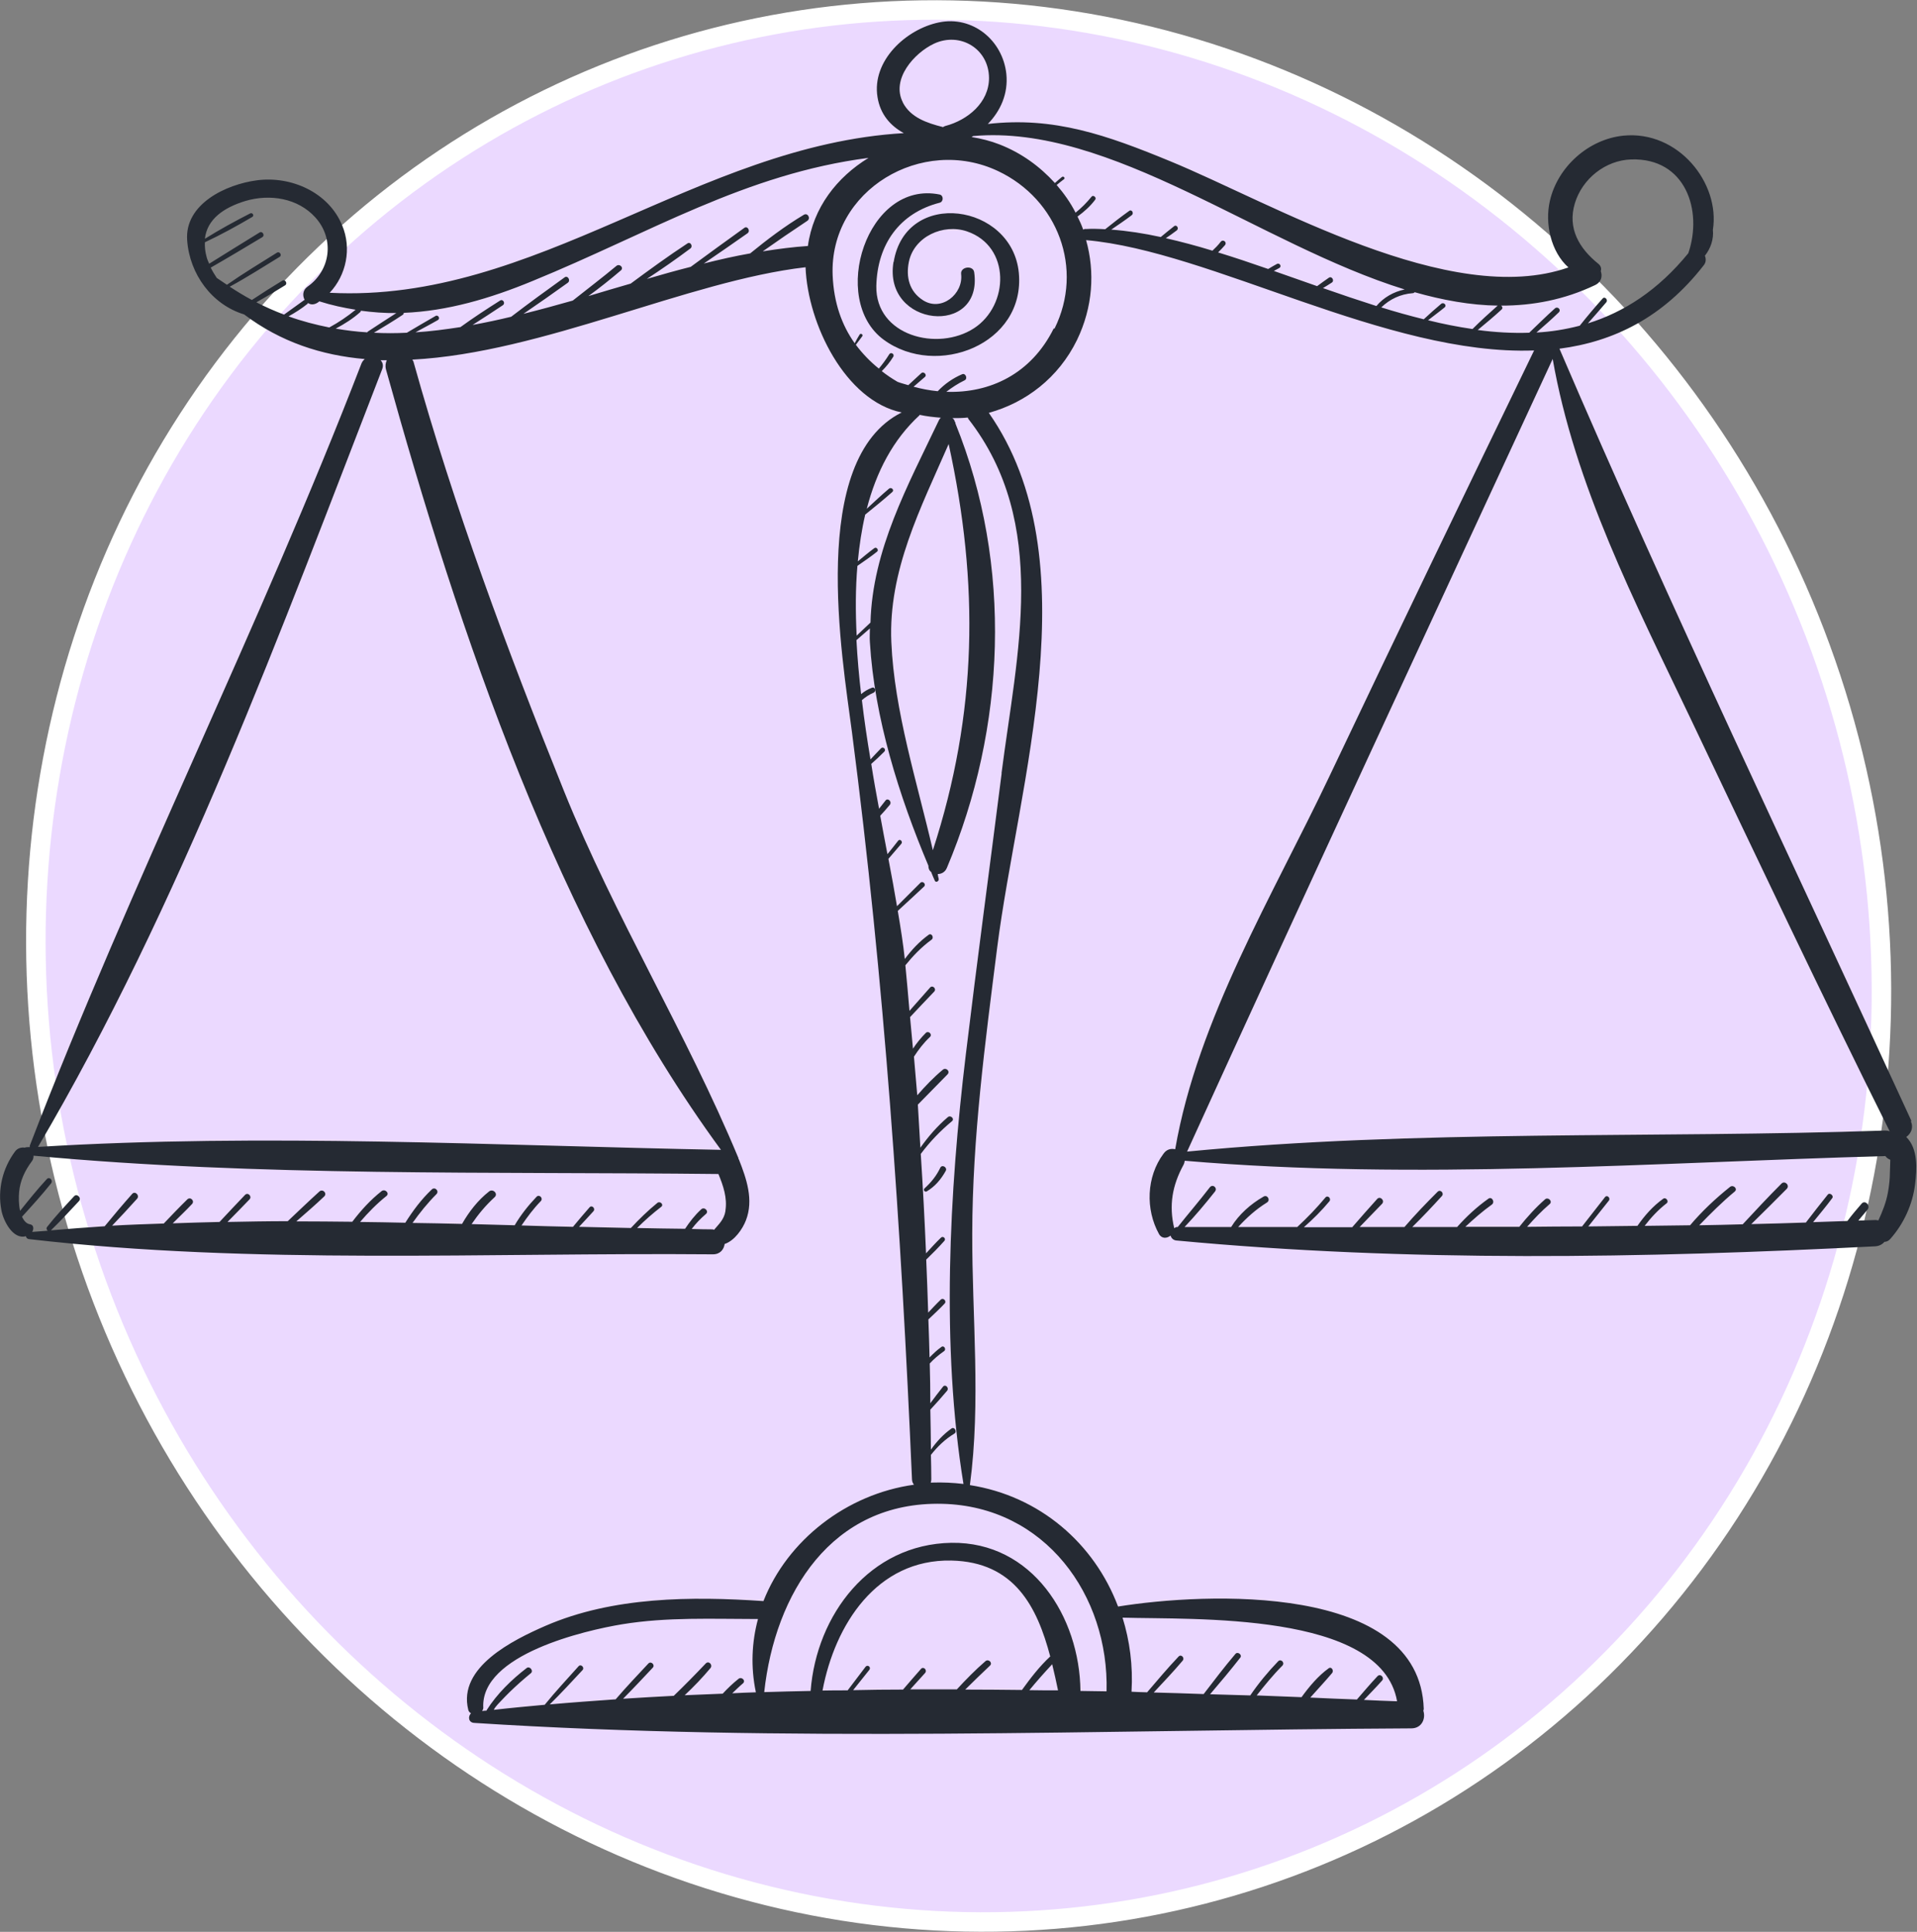
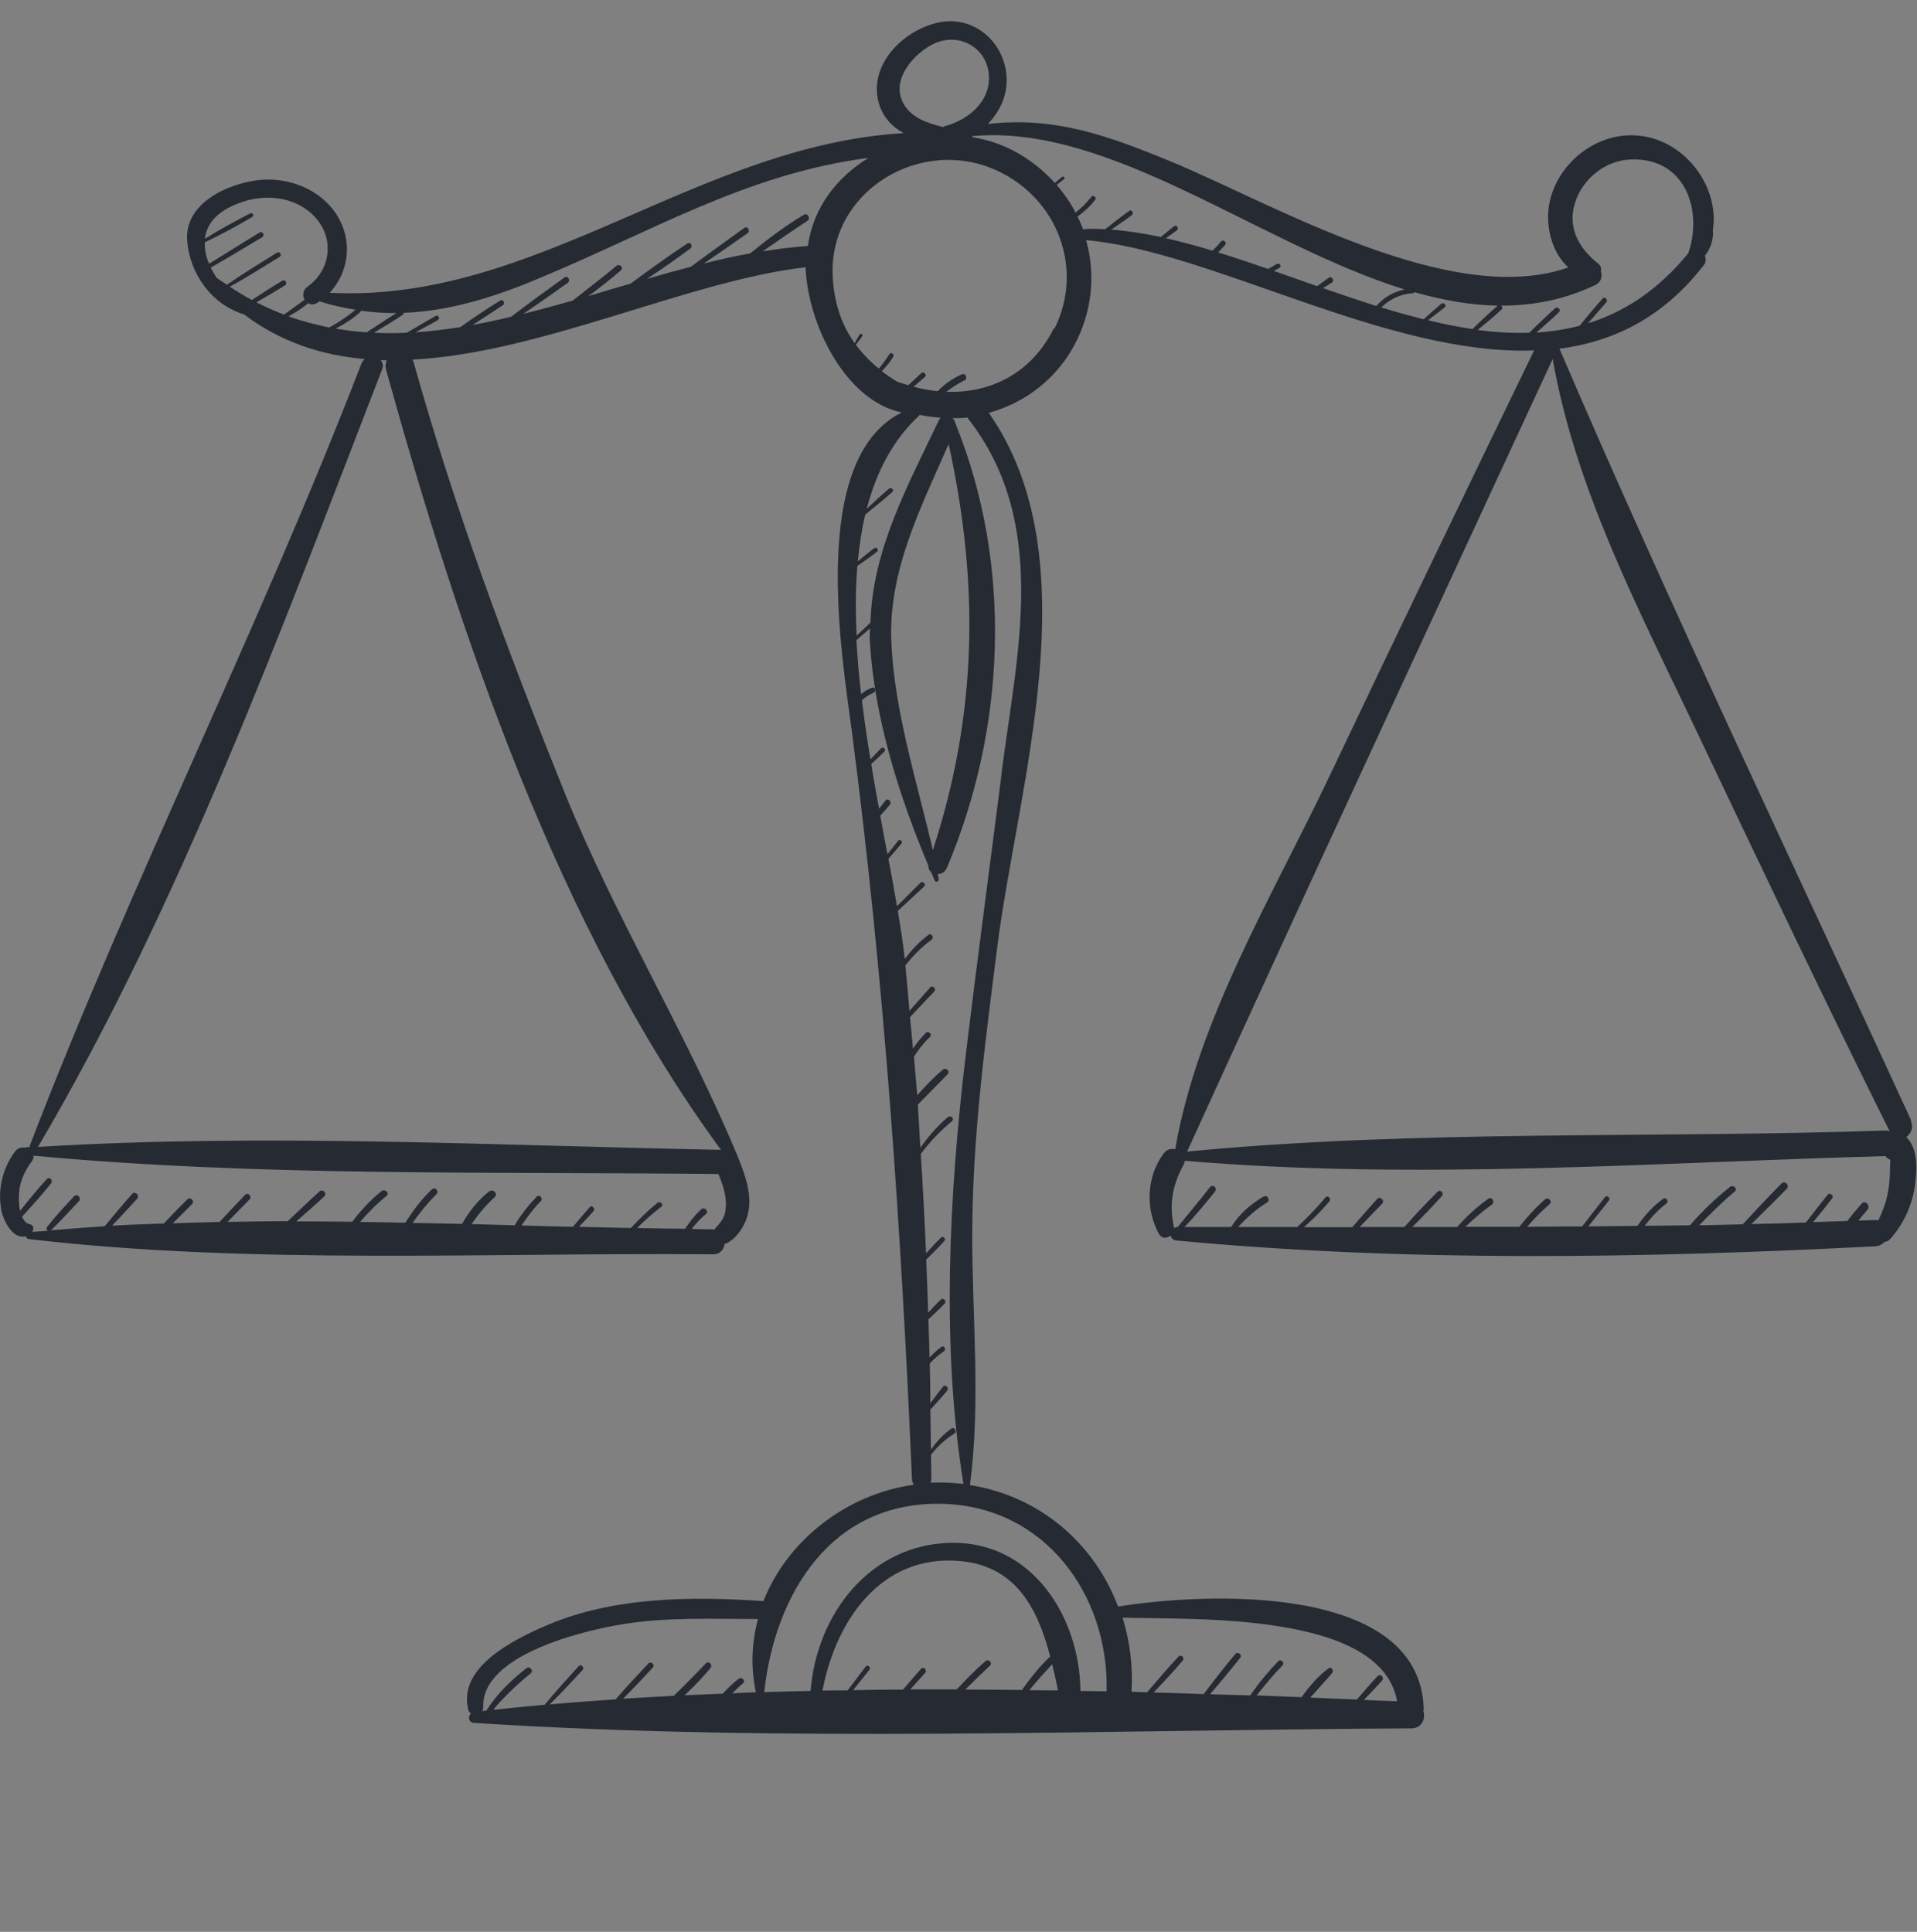
<svg xmlns="http://www.w3.org/2000/svg" id="_Слой_2" data-name="Слой 2" viewBox="0 0 98.33 99.11">
  <rect x="0" y="0" width="98.33" height="99.11" fill="#808080" stroke="none" />
  <defs>
    <style> .cls-1 { fill: #ebd9ff; stroke: #fff; stroke-miterlimit: 10; } .cls-2 { fill: #252a33; stroke-width: 0px; } </style>
  </defs>
  <g id="BACKGROUND">
-     <ellipse class="cls-1" cx="49.17" cy="49.56" rx="47.12" ry="49.25" transform="translate(-13.05 17.9) rotate(-18.26)" />
-   </g>
+     </g>
  <g id="OBJECTS">
    <g>
-       <path class="cls-2" d="M45.83,13.44c-.55,3.36,4.61,3.85,4.14.53-.05-.38-.72-.29-.67.09.12,1.03-1.02,1.95-1.96,1.34-.7-.45-.88-1.19-.72-1.97.27-1.3,1.77-1.97,2.98-1.56,2.25.77,2.17,3.79.36,4.97-1.86,1.21-5.06.39-5.01-2.17.05-2.12,1.18-3.74,3.25-4.27.2-.05.21-.37,0-.42-3.73-.76-5.68,5.39-2.87,7.45,2.71,1.99,7.27.24,6.93-3.43-.34-3.57-5.8-4.35-6.42-.56Z" />
      <path class="cls-2" d="M98.05,57.52c-6.07-13.22-12.33-26.27-18.06-39.63,2.77-.36,5.31-1.59,7.4-4.28.13-.16.12-.34.06-.49.3-.38.46-.86.41-1.33.38-2.39-1.77-5.11-4.59-4.83-1.79.18-3.37,1.6-3.77,3.34-.27,1.16.05,2.62.95,3.42-6.06,2.13-15.2-3.3-20.43-5.45-3.25-1.34-5.96-2.3-9.35-1.91.65-.67,1.05-1.55.95-2.56-.18-1.73-1.73-3.01-3.46-2.65-1.7.35-3.45,1.98-3.15,3.83.14.89.67,1.48,1.35,1.85-10.61.62-18.87,8.74-29.45,8.19.85-.9,1.14-2.27.64-3.46-.7-1.7-2.62-2.54-4.37-2.31-1.6.21-3.71,1.22-3.58,3.07.12,1.74,1.27,3.31,2.92,3.81,1.88,1.42,3.98,2.1,6.19,2.29-.07.06-.13.13-.17.23C13.31,32.21,6.73,45.23,1.53,58.77c-.01.03,0,.06,0,.08-.07,0-.14,0-.21.01-.02,0-.03.02-.04.02-.18-.03-.39.02-.52.21-.63.86-.89,1.94-.69,2.99.1.56.6,1.53,1.26,1.34.01.07.06.14.16.15,11.45,1.33,23.55.68,35.08.78.37,0,.56-.25.6-.53.51-.17.92-.77,1.09-1.21.41-1.05.03-2.14-.36-3.13,0,0-.01-.01-.02-.02,0-.02,0-.02,0-.04-2.67-6.43-6.35-12.37-8.96-18.86-2.9-7.21-5.62-14.51-7.71-22-.01-.04-.04-.07-.06-.11,6.69-.35,14.13-4.04,20.17-4.74.11,2.91,2.04,6.85,4.93,7.45-4.81,2.41-3.05,12.55-2.55,16.4,1.67,12.86,2.52,25.39,3.08,38.34,0,.11.05.2.1.27-3.45.48-6.49,2.84-7.72,5.97-3.7-.25-7.72-.23-11.18,1.27-1.65.72-4.51,2.12-3.96,4.31.02.09.08.14.14.18-.17.16-.13.48.17.49,15.84,1.02,32.18.36,48.06.28.54,0,.75-.5.62-.9,0-.04.02-.06.02-.1-.2-6.48-11.23-5.97-15.68-5.25-1.22-3.24-4.02-5.67-7.6-6.23.57-4.25.11-8.62.12-12.9.01-4.94.66-9.78,1.28-14.68,1.07-8.41,4.84-19.89-.43-27.43,1.89-.52,3.57-1.79,4.52-3.73.82-1.69.93-3.5.47-5.13,6.42.56,15.42,5.94,22.98,5.66-3.53,7.28-7.04,14.56-10.51,21.87-2.88,6.07-6.74,12.41-7.9,19.11-.21-.05-.44,0-.6.23-.88,1.18-.93,2.86-.23,4.12.14.25.41.23.59.08.04.12.13.23.29.25,11.88,1.12,23.94.91,35.85.3.21-.01.37-.1.48-.23.11,0,.22-.05.31-.16.68-.77,1.13-1.75,1.26-2.78.1-.82.16-1.83-.45-2.44.24-.17.39-.48.23-.81ZM38.77,86.82c-.41.01-.81.03-1.21.05.18-.17.36-.35.55-.51.16-.14-.07-.36-.23-.23-.29.23-.56.49-.81.76-.65.03-1.3.05-1.95.08.47-.44.91-.9,1.32-1.39.14-.17-.09-.4-.24-.24-.54.57-1.08,1.12-1.64,1.66-.87.05-1.74.09-2.6.15.52-.52,1.02-1.06,1.52-1.59.14-.14-.08-.36-.22-.22-.56.6-1.14,1.21-1.68,1.84-1.13.08-2.25.16-3.38.26.58-.57,1.13-1.17,1.68-1.76.12-.13-.08-.33-.2-.2-.58.65-1.19,1.3-1.74,1.98-.87.08-1.74.16-2.61.26.07-.17.33-.41.37-.46.14-.15.29-.3.44-.45.35-.34.71-.66,1.09-.97.15-.12-.05-.38-.21-.27-.78.6-1.53,1.33-2.06,2.17,0,0,0,0,0,.02-.08,0-.15.01-.23.02.02-.05.06-.09.06-.16-.16-2.74,5.24-3.98,7.12-4.29,2.32-.38,4.64-.27,6.97-.27-.32,1.19-.38,2.46-.11,3.75ZM71.64,87.28c-.56-.02-1.12-.04-1.68-.07.31-.33.63-.65.93-.99.14-.15-.08-.38-.23-.23-.37.39-.71.8-1.06,1.2-.79-.03-1.59-.06-2.39-.1.37-.42.76-.83,1.12-1.26.1-.12-.03-.35-.18-.24-.54.39-.99.93-1.39,1.48-.77-.03-1.53-.06-2.3-.09.42-.53.84-1.05,1.32-1.53.14-.15-.08-.37-.22-.22-.52.54-1,1.12-1.43,1.75-.68-.02-1.37-.04-2.06-.06.53-.62,1.05-1.24,1.55-1.88.11-.14-.13-.33-.25-.19-.57.67-1.1,1.37-1.63,2.06-.85-.03-1.71-.06-2.56-.08.5-.54,1.01-1.07,1.48-1.63.13-.15-.08-.36-.21-.21-.56.59-1.08,1.21-1.61,1.83-.27,0-.53-.02-.8-.03.08-1.33-.09-2.61-.46-3.8,3.58.11,13.26-.33,14.08,4.28ZM76.82,15.68s0,0,0,0c-.44.39-.88.79-1.29,1.2-.75-.11-1.52-.26-2.28-.45.28-.22.57-.43.85-.66.13-.11-.05-.29-.18-.18-.3.25-.6.52-.89.79-.72-.18-1.45-.38-2.18-.61.44-.42.97-.68,1.62-.73.04,0,.07-.02.09-.05,1.44.41,2.87.67,4.28.69ZM46.31,5.25c-.61-1.19.58-2.53,1.6-3.01,1.33-.62,2.81.25,2.82,1.76,0,1.27-1.1,2.16-2.23,2.46-.05.01-.09.04-.13.06-.83-.21-1.66-.49-2.06-1.26ZM18.23,15.9c-.42.34-.86.64-1.34.9-.7-.14-1.4-.32-2.09-.57.34-.19.66-.39.97-.64.02-.01.02-.03.02-.05.13.09.29.11.48,0,.04-.02.07-.05.11-.08.63.2,1.24.33,1.86.43ZM11.78,14.71c.87-.47,1.71-1.01,2.56-1.53.14-.08.01-.3-.13-.22-.86.54-1.74,1.07-2.57,1.65-.17-.12-.35-.23-.52-.35-.11-.17-.22-.34-.31-.53.89-.51,1.76-1.03,2.64-1.56.16-.09.01-.34-.14-.24-.86.53-1.72,1.06-2.58,1.6-.05-.11-.1-.22-.13-.34-.08-.28-.1-.53-.09-.76.83-.39,1.65-.84,2.43-1.3.12-.07.01-.24-.11-.18-.78.4-1.57.83-2.32,1.3.11-1,.96-1.6,2.08-1.94,1.25-.37,2.69-.15,3.59.85.99,1.1.78,2.71-.41,3.55-.25.18-.26.47-.14.68,0,0-.01,0-.02,0-.34.25-.69.5-1.04.75-.48-.18-.95-.39-1.42-.63.5-.28.99-.57,1.47-.87.15-.09.01-.33-.14-.24-.53.32-1.05.65-1.56.99-.39-.21-.77-.44-1.15-.69ZM17.22,16.86c.45-.24.88-.51,1.26-.85.02-.02.03-.04.03-.07.61.08,1.22.13,1.82.12-.49.31-.97.63-1.46.95-.02.01-.02.03-.03.04-.54-.03-1.08-.1-1.62-.19ZM37.21,62.13c-.07.44-.34.67-.58.96-.03,0-.04-.01-.07-.02-.36,0-.72-.01-1.08-.02.21-.28.45-.53.73-.77.17-.14-.08-.39-.24-.24-.33.3-.59.64-.83,1-.82-.01-1.64-.02-2.46-.04.39-.39.8-.75,1.24-1.09.14-.11-.06-.31-.2-.2-.49.4-.93.83-1.36,1.29-.88-.02-1.78-.04-2.66-.06.25-.27.5-.53.74-.8.12-.14-.08-.34-.2-.2-.29.33-.57.66-.85,1-.88-.02-1.76-.04-2.64-.07.3-.44.61-.86.99-1.25.14-.15-.08-.37-.22-.22-.42.44-.81.93-1.12,1.46-.74-.02-1.47-.04-2.21-.06.34-.5.72-.96,1.18-1.38.2-.18-.09-.46-.29-.29-.57.45-1.02,1.03-1.38,1.66-.85-.02-1.7-.04-2.54-.05.37-.52.77-1.02,1.23-1.48.15-.16-.08-.39-.24-.24-.53.5-.97,1.09-1.36,1.71-.77-.02-1.55-.03-2.32-.04.41-.48.85-.93,1.35-1.33.18-.14-.07-.39-.25-.25-.58.46-1.06.99-1.5,1.57-.96-.01-1.91-.02-2.87-.02.48-.42.97-.84,1.43-1.28.17-.16-.08-.41-.25-.25-.55.5-1.08,1.01-1.62,1.52-1.03,0-2.06.02-3.09.04.38-.39.76-.77,1.13-1.16.14-.15-.08-.38-.23-.23-.44.46-.88.93-1.31,1.39-.8.02-1.6.04-2.4.07.33-.33.67-.65.99-.99.15-.16-.08-.39-.24-.24-.41.4-.81.82-1.21,1.24-.89.03-1.77.06-2.65.11.43-.45.86-.91,1.28-1.38.15-.17-.1-.42-.25-.25-.48.54-.95,1.1-1.41,1.66-.92.06-1.84.13-2.76.21,0,0,0,0,0,0,.5-.48.97-1,1.44-1.5.15-.16-.1-.41-.25-.25-.47.51-.95,1.02-1.38,1.57-.06.07-.03.16.03.2-.27.02-.54.04-.8.06.09-.14.09-.36-.11-.39-.19-.03-.32-.19-.41-.39.51-.56,1.02-1.12,1.49-1.71.12-.15-.08-.37-.22-.22-.48.52-.93,1.08-1.37,1.63-.08-.35-.07-.74-.05-.96.05-.59.3-1.11.65-1.58.08-.1.09-.2.09-.29,11.56,1.08,23.53.81,35.13.94.25.6.46,1.23.36,1.87ZM36.97,58.99c-11.56-.22-23.48-.86-35.02-.15,7.29-12.39,12.47-26.51,17.65-39.89.08-.2.03-.36-.08-.47.11,0,.21,0,.32,0-.06.14-.09.29-.04.48,3.74,13.47,8.8,28.6,17.18,40.03ZM39.13,12.89c.75-.53,1.51-1.05,2.28-1.56.19-.13.02-.43-.18-.31-.97.58-1.88,1.27-2.75,1.98-.79.14-1.59.32-2.38.52.75-.51,1.5-1.03,2.24-1.55.17-.12,0-.4-.16-.28-.92.66-1.84,1.33-2.75,2-.75.19-1.5.4-2.25.62.76-.5,1.51-1.02,2.23-1.56.15-.11.01-.37-.15-.26-.99.65-1.95,1.35-2.91,2.06-.72.21-1.45.42-2.17.64.58-.42,1.13-.86,1.67-1.32.16-.14-.07-.36-.23-.23-.73.61-1.5,1.19-2.24,1.78-.84.24-1.69.47-2.53.68.76-.52,1.52-1.05,2.27-1.59.17-.12,0-.4-.16-.28-.92.66-1.84,1.33-2.74,2.02-.66.16-1.32.3-1.98.42.52-.33,1.04-.67,1.55-1.01.15-.1.01-.34-.14-.24-.68.43-1.37.88-2.03,1.36-.77.12-1.54.22-2.31.27.38-.21.77-.41,1.15-.63.14-.08.01-.29-.12-.21-.49.28-.98.57-1.47.86-.57.03-1.13.03-1.69,0,.5-.3,1-.6,1.48-.92.04-.03.05-.06.05-.1,2.23-.09,4.42-.73,6.62-1.64,6.01-2.46,10.89-5.49,17.22-6.31-1.62.99-2.84,2.55-3.11,4.52-.76.05-1.52.15-2.28.27ZM47.16,21.28c.36.08.73.12,1.1.15-.04.03-.07.07-.1.13-1.6,3.36-3.41,6.64-3.51,10.38-.24.22-.47.45-.71.67-.06-1.23-.06-2.43.04-3.58.34-.24.69-.47,1.01-.73.1-.08-.03-.26-.14-.18-.29.21-.57.45-.85.68.08-.83.2-1.63.38-2.4.47-.38.94-.76,1.39-1.16.12-.1-.05-.27-.17-.17-.39.33-.76.68-1.14,1.03.49-1.89,1.34-3.54,2.71-4.8ZM48.66,22.78c1.57,7.17,1.48,13.8-.81,20.84-.81-3.5-1.98-7.14-2.13-10.68-.16-3.67,1.51-6.88,2.94-10.16ZM42.19,86.73c.63-3.36,2.77-6.75,6.61-6.67,3.24.07,4.4,2.38,5.07,4.92-.55.51-1.01,1.11-1.45,1.72-.97-.01-1.94-.02-2.91-.02.42-.42.84-.82,1.27-1.23.15-.14-.07-.36-.23-.23-.52.45-1,.94-1.47,1.45-.8,0-1.59,0-2.39,0,.25-.28.51-.56.76-.84.13-.15-.08-.36-.21-.21-.31.35-.61.7-.92,1.06-.85,0-1.7.01-2.56.03.28-.35.55-.69.83-1.04.11-.14-.09-.3-.2-.15-.3.4-.61.8-.91,1.2-.44,0-.87,0-1.31.01ZM52.8,86.71c.37-.45.76-.89,1.17-1.33.11.45.21.9.3,1.34-.49,0-.98,0-1.47-.01ZM56.76,86.77c-.45-.01-.89-.01-1.34-.02-.04-3.8-2.47-7.66-6.62-7.6-4.19.07-6.92,3.69-7.22,7.6-.79.02-1.59.03-2.38.06.55-5.05,3.44-9.8,9.14-9.66,5.27.13,8.55,4.7,8.42,9.62ZM51.38,39.66c-.61,4.81-1.26,9.62-1.84,14.44-.85,7.05-1.27,14.98-.12,22.03-.52-.06-1.06-.09-1.62-.07-.02,0-.04,0-.06,0,.02-.05.03-.11.03-.17,0-.42-.01-.83-.02-1.25.34-.43.72-.8,1.2-1.09.17-.1,0-.38-.15-.26-.42.3-.75.66-1.05,1.08,0-.68-.02-1.37-.03-2.05.3-.32.58-.64.86-.97.12-.15-.09-.36-.21-.21-.22.28-.44.56-.65.85,0-.68-.01-1.36-.03-2.04.21-.23.46-.44.73-.63.14-.09,0-.32-.13-.22-.23.16-.42.35-.61.54-.01-.65-.04-1.3-.06-1.95.28-.27.57-.53.83-.81.13-.13-.07-.33-.2-.2-.22.21-.43.44-.64.66-.03-.91-.06-1.81-.1-2.72.32-.31.64-.63.93-.96.1-.11-.06-.27-.17-.17-.27.26-.52.54-.77.81-.07-1.7-.16-3.4-.27-5.1.47-.63,1-1.18,1.6-1.68.15-.12-.07-.33-.21-.21-.54.46-1,.99-1.41,1.57-.05-.74-.08-1.47-.13-2.21.5-.52,1.02-1.03,1.52-1.55.16-.16-.08-.38-.24-.24-.47.39-.9.84-1.31,1.31-.05-.66-.12-1.32-.17-1.98.24-.37.5-.71.82-1.01.14-.13-.07-.34-.21-.21-.25.25-.47.52-.66.81-.05-.54-.1-1.08-.15-1.62.41-.44.83-.88,1.24-1.31.13-.14-.08-.35-.21-.21-.35.4-.71.8-1.06,1.2-.07-.78-.13-1.56-.21-2.34.4-.49.82-.93,1.34-1.31.15-.11,0-.37-.15-.25-.48.35-.87.77-1.22,1.24-.08-.76-.21-1.59-.36-2.47.45-.41.9-.83,1.35-1.25.12-.12-.07-.31-.19-.19-.4.4-.8.8-1.2,1.2-.13-.78-.28-1.59-.44-2.43.22-.26.44-.51.66-.77.1-.11-.07-.28-.16-.16-.18.23-.36.46-.55.69-.12-.64-.25-1.3-.37-1.97.17-.18.33-.37.49-.56.13-.16-.1-.38-.22-.22-.11.14-.22.28-.33.42-.14-.75-.28-1.52-.4-2.3.23-.2.45-.41.67-.63.11-.11-.06-.28-.17-.17-.18.18-.36.38-.54.57-.17-1.01-.32-2.02-.44-3.04.17-.15.36-.28.59-.38.16-.06.09-.32-.07-.26-.21.08-.4.19-.56.33-.11-.93-.19-1.86-.24-2.77.23-.2.46-.4.69-.6,0,.24-.02.47,0,.71.23,3.86,1.49,7.88,3,11.46,0,.14.04.25.14.32.06.15.12.3.19.45.05.12.22.03.2-.09-.02-.08-.04-.17-.05-.25.19,0,.38-.1.47-.32,3.03-7.18,3.38-15.53.44-22.79,0-.05-.02-.09-.05-.13,0-.01,0-.03-.01-.04-.02-.05-.06-.08-.1-.11.26,0,.53,0,.79-.03.01.02.02.04.03.07,4.18,5.37,2.48,12.08,1.7,18.19ZM54.05,16.85c-1.16,2.34-3.28,3.33-5.51,3.25.29-.22.59-.42.94-.59.17-.08.05-.39-.13-.31-.47.2-.9.5-1.25.87-.42-.04-.83-.12-1.24-.23.19-.17.39-.33.58-.5.13-.11-.06-.31-.19-.19-.22.2-.44.41-.66.61-.19-.06-.37-.1-.55-.17-.29-.17-.56-.35-.81-.55.22-.22.42-.46.59-.74.08-.14-.13-.26-.21-.12-.16.26-.34.5-.53.73-.45-.36-.84-.77-1.18-1.22.11-.15.22-.29.33-.44.06-.09-.09-.18-.14-.08-.09.14-.17.29-.25.44-.66-.93-1.07-2.07-1.13-3.48-.18-4.38,4.59-7.2,8.49-5.35,3.06,1.45,4.41,5.01,2.89,8.08ZM55.66,11.74s-.07.03-.1.04c-.08-.23-.18-.45-.29-.67.34-.25.65-.52.91-.87.08-.11-.11-.26-.19-.15-.25.31-.52.58-.82.82-.26-.51-.59-.98-.97-1.42.12-.1.25-.2.38-.3.07-.06-.03-.17-.11-.11-.12.1-.24.2-.36.31-.76-.84-1.71-1.54-2.84-1.98-.46-.18-.94-.3-1.43-.38.03-.02.05-.04.08-.05,7.05-.63,14.7,5.57,22.13,7.87-.57.12-1.08.41-1.45.85-.91-.29-1.83-.6-2.74-.92.15-.09.3-.18.45-.28.16-.1,0-.36-.15-.25-.2.14-.4.28-.6.43-.74-.26-1.48-.52-2.22-.78.09-.05.19-.1.28-.15.14-.08.02-.28-.12-.21-.15.08-.3.17-.45.26-.86-.3-1.72-.59-2.57-.85.12-.12.24-.24.35-.37.13-.16-.1-.33-.22-.17-.13.17-.27.31-.42.45-.81-.25-1.61-.46-2.39-.64.19-.13.38-.26.56-.4.13-.1,0-.31-.13-.22-.23.18-.46.37-.69.56-.87-.19-1.72-.32-2.54-.38.35-.24.71-.48,1.05-.74.13-.1,0-.32-.13-.22-.42.3-.83.62-1.23.94-.34-.02-.68-.03-1.02-.01ZM75.81,16.92c.41-.34.82-.68,1.21-1.04.08-.07.04-.15-.02-.2,1.63,0,3.23-.3,4.81-1.05.34-.16.39-.46.3-.72.04-.13.01-.27-.13-.38-.97-.78-1.59-1.81-1.2-3.1.38-1.26,1.57-2.21,2.89-2.25,2.79-.09,3.68,2.62,2.93,4.81-1.55,1.9-3.29,3.02-5.15,3.6.32-.36.63-.72.94-1.08.11-.13-.08-.33-.19-.19-.4.45-.79.91-1.17,1.39-.73.19-1.47.31-2.22.35.39-.34.78-.68,1.15-1.04.13-.13-.06-.32-.2-.2-.45.4-.88.83-1.32,1.25-.86.03-1.75-.02-2.64-.14ZM79.64,18.4c1.13,6.48,4.23,12.5,7.04,18.39,3.38,7.1,6.74,14.21,10.25,21.25-.07-.03-.15-.04-.24-.04-11.85.41-24-.06-35.8,1.08,6.19-13.59,12.49-27.13,18.76-40.68ZM96.94,60.14c0,.35-.04.69-.1,1.03-.09.51-.28.98-.49,1.44-.05,0-.08-.02-.14-.02-.3.01-.6.02-.89.03.16-.19.31-.37.47-.56.17-.21-.12-.52-.3-.31-.25.29-.5.58-.73.89-.59.02-1.17.04-1.76.06.33-.41.67-.81.98-1.23.1-.13-.13-.31-.23-.18-.38.47-.75.95-1.12,1.43-.93.03-1.87.06-2.8.08.61-.6,1.22-1.2,1.82-1.81.17-.18-.1-.44-.27-.27-.68.68-1.34,1.39-1.99,2.09-.74.02-1.49.04-2.23.05.58-.6,1.17-1.19,1.82-1.73.17-.14-.07-.37-.24-.24-.74.59-1.44,1.25-2.05,1.97-.78.01-1.55.02-2.33.03.33-.43.69-.82,1.13-1.16.13-.1-.04-.33-.18-.23-.53.38-.95.86-1.32,1.39-.84.01-1.68.02-2.52.03l1.05-1.32c.11-.13-.08-.32-.19-.19l-1.18,1.51c-.94,0-1.88.01-2.82.02.36-.41.74-.81,1.16-1.17.16-.14-.08-.38-.24-.24-.49.43-.92.91-1.32,1.41-.92,0-1.85,0-2.77,0,.43-.4.87-.79,1.36-1.14.18-.13,0-.44-.18-.3-.59.42-1.12.91-1.6,1.45-.77,0-1.53,0-2.3,0,.52-.51,1.03-1.05,1.52-1.59.13-.15-.08-.36-.22-.22-.58.58-1.16,1.18-1.7,1.81-.77,0-1.53,0-2.3,0,.38-.4.77-.79,1.15-1.19.16-.17-.1-.42-.25-.25-.43.48-.86.96-1.28,1.45-.83,0-1.65,0-2.48,0,.47-.41.91-.85,1.31-1.33.11-.14-.08-.33-.2-.2-.45.54-.94,1.05-1.45,1.52-1.01,0-2.02,0-3.03,0,.44-.48.9-.9,1.48-1.26.19-.12.02-.42-.18-.3-.66.38-1.26.91-1.66,1.56-.8,0-1.59,0-2.39,0,.55-.58,1.07-1.2,1.56-1.82.15-.19-.12-.41-.27-.21-.53.69-1.1,1.35-1.64,2.03h-.04c-.06,0-.1.04-.14.06,0,0,0,0,0,0-.28-1.17-.1-2.19.47-3.24.04-.07.06-.15.07-.22,11.81,1.01,24.09.09,35.93-.24,0,0,0,0,.01,0,.06.09.15.15.25.19,0,.18-.02.55-.02.63Z" />
-       <path class="cls-2" d="M48.23,59.91c-.2.42-.47.75-.81,1.06-.08.08.02.21.12.15.43-.26.73-.62.97-1.05.1-.18-.19-.35-.28-.16Z" />
    </g>
  </g>
</svg>